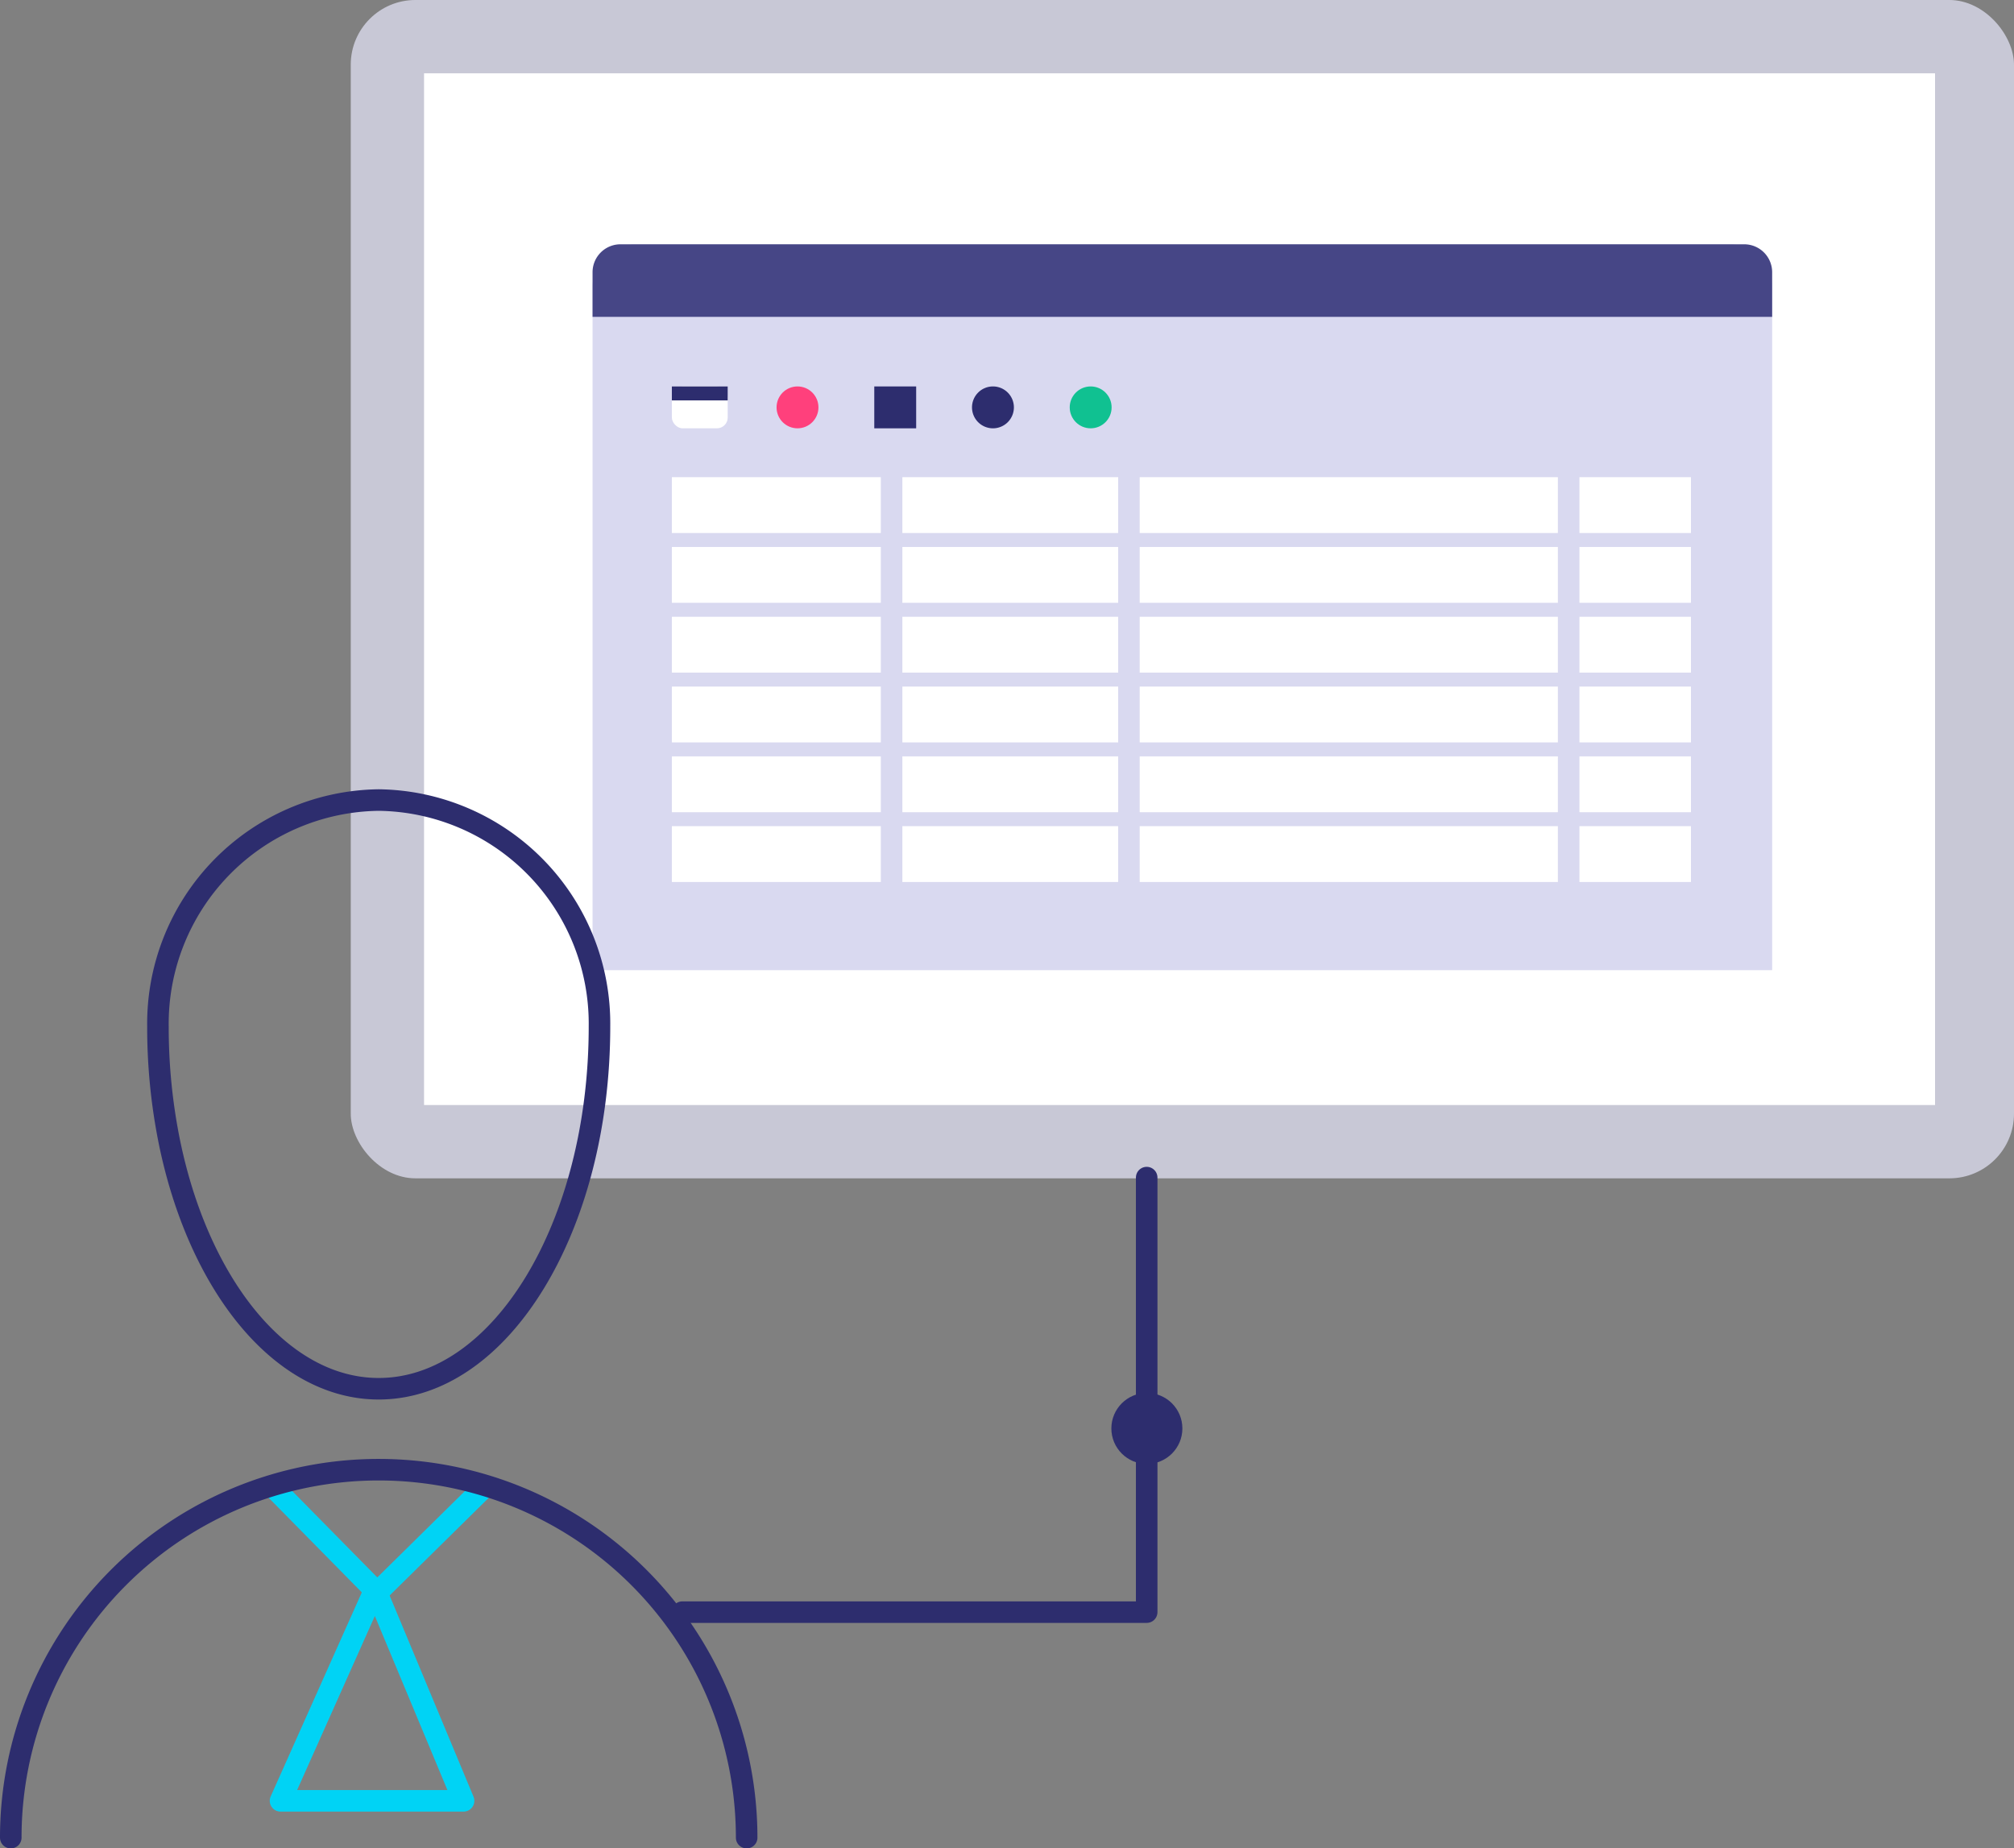
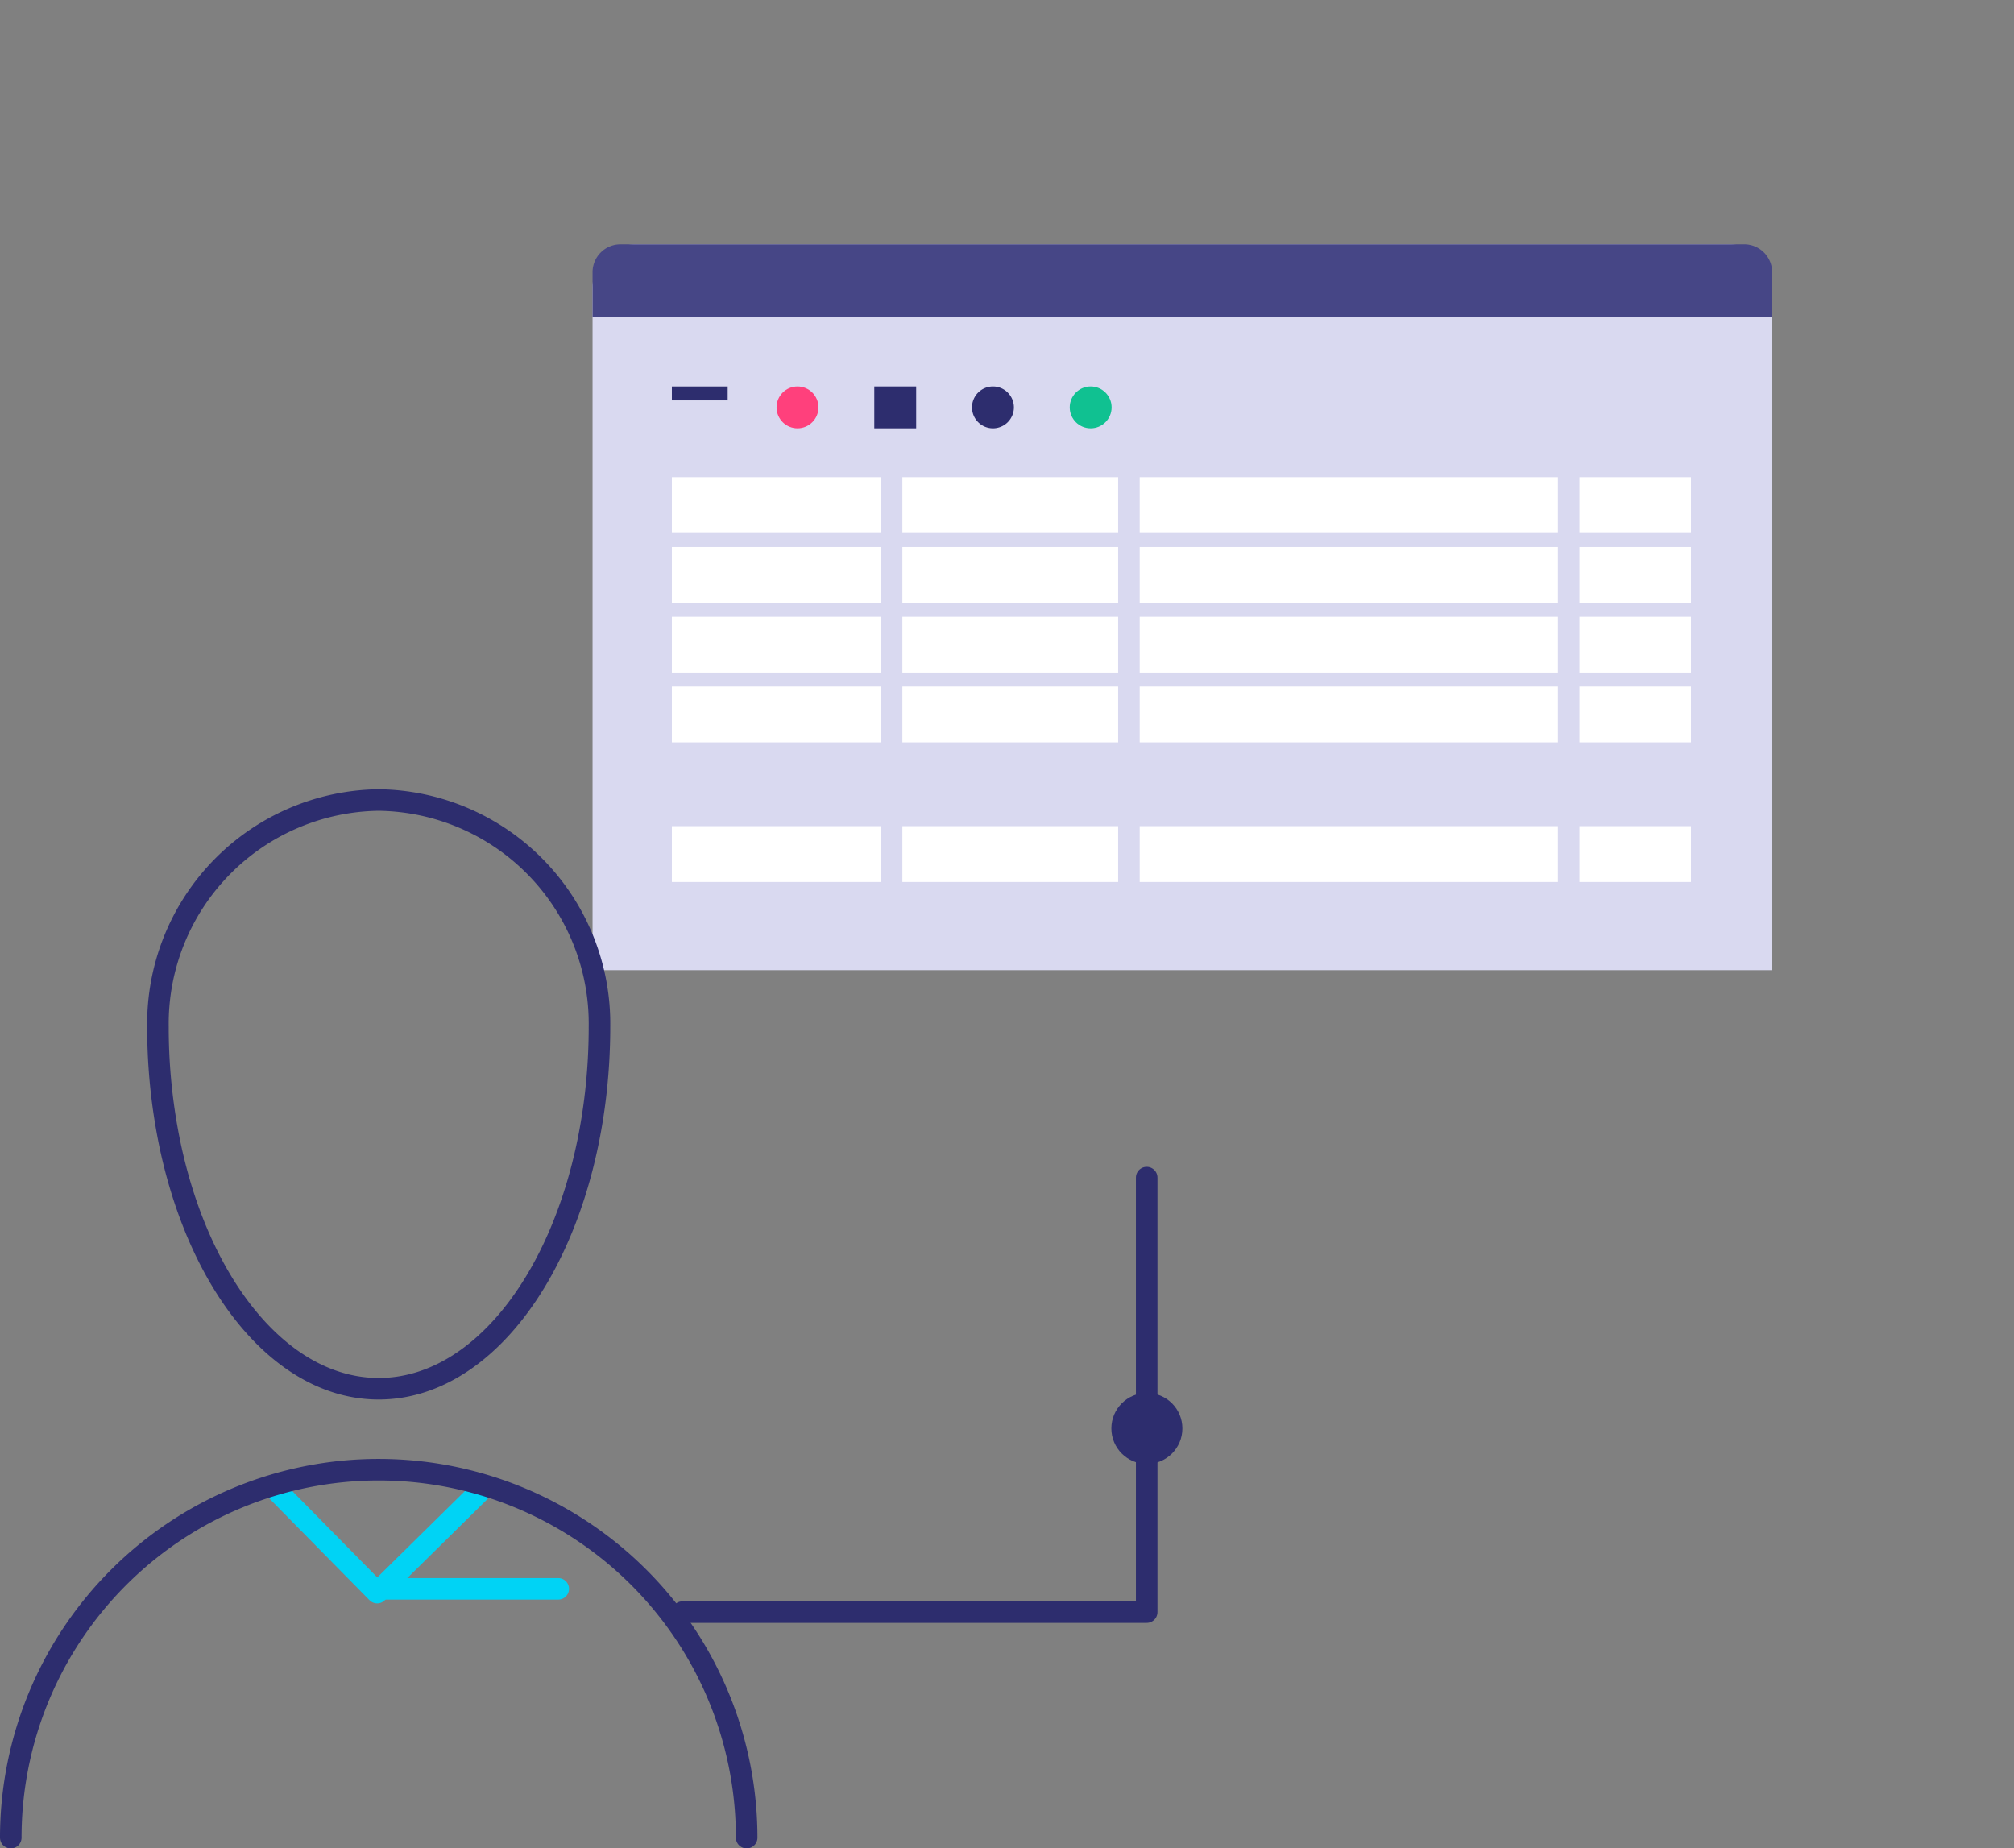
<svg xmlns="http://www.w3.org/2000/svg" width="186.956" height="171.588" viewBox="0 0 186.956 171.588">
  <rect x="0" y="0" width="186.956" height="171.588" fill="#808080" stroke="none" />
  <g id="PL-workflow-illustration-1" transform="translate(-419.738 -1295.586)">
    <g id="Group_5301" data-name="Group 5301" transform="translate(452.298 1295.586)">
-       <rect id="Rectangle_3695" data-name="Rectangle 3695" width="154.395" height="109.385" rx="6" transform="translate(0)" fill="#c8c8d6" />
-       <rect id="Rectangle_3696" data-name="Rectangle 3696" width="140.264" height="95.777" transform="translate(6.804 6.804)" fill="#fff" />
      <path id="Rectangle_3766" data-name="Rectangle 3766" d="M4,0H105.5a4,4,0,0,1,4,4V67.387a0,0,0,0,1,0,0H0a0,0,0,0,1,0,0V4A4,4,0,0,1,4,0Z" transform="translate(22.446 22.678)" fill="#d9d9f0" />
      <path id="Path_7792" data-name="Path 7792" d="M2.592,0h104.32A2.592,2.592,0,0,1,109.5,2.592V6.738H0V2.592A2.592,2.592,0,0,1,2.592,0Z" transform="translate(22.446 22.678)" fill="#464686" />
      <rect id="Rectangle_3769" data-name="Rectangle 3769" width="94.6" height="5.184" transform="translate(29.808 44.296)" fill="#fff" />
      <rect id="Rectangle_3770" data-name="Rectangle 3770" width="94.6" height="5.184" transform="translate(29.808 50.775)" fill="#fff" />
      <rect id="Rectangle_3771" data-name="Rectangle 3771" width="94.6" height="5.184" transform="translate(29.808 57.255)" fill="#fff" />
      <rect id="Rectangle_3772" data-name="Rectangle 3772" width="94.6" height="5.184" transform="translate(29.808 63.734)" fill="#fff" />
-       <rect id="Rectangle_3773" data-name="Rectangle 3773" width="94.6" height="5.184" transform="translate(29.808 70.214)" fill="#fff" />
      <rect id="Rectangle_3774" data-name="Rectangle 3774" width="94.6" height="5.184" transform="translate(29.808 76.693)" fill="#fff" />
      <path id="Path_7793" data-name="Path 7793" d="M7135.983,1982.082v41.356" transform="translate(-7085.778 -1938.849)" fill="none" stroke="#d9d9f0" stroke-width="2" />
      <path id="Path_7794" data-name="Path 7794" d="M7135.983,1982.082v41.356" transform="translate(-7063.748 -1938.849)" fill="none" stroke="#d9d9f0" stroke-width="2" />
      <path id="Path_7795" data-name="Path 7795" d="M7135.983,1982.082v41.356" transform="translate(-7022.927 -1938.849)" fill="none" stroke="#d9d9f0" stroke-width="2" />
      <ellipse id="Ellipse_361" data-name="Ellipse 361" cx="1.944" cy="1.944" rx="1.944" ry="1.944" transform="translate(39.527 35.873)" fill="#ff407c" />
      <ellipse id="Ellipse_362" data-name="Ellipse 362" cx="1.944" cy="1.944" rx="1.944" ry="1.944" transform="translate(66.741 35.873)" fill="#10c191" />
      <path id="Path_7796" data-name="Path 7796" d="M1.944,0A1.944,1.944,0,1,1,0,1.944,1.944,1.944,0,0,1,1.944,0Z" transform="translate(57.67 35.873)" fill="#2d2d6e" />
      <rect id="Rectangle_3775" data-name="Rectangle 3775" width="3.888" height="3.888" transform="translate(48.598 35.873)" fill="#2d2d6e" />
-       <rect id="Rectangle_3776" data-name="Rectangle 3776" width="5.184" height="3.888" rx="1" transform="translate(29.808 35.873)" fill="#fff" />
      <g id="Rectangle_3777" data-name="Rectangle 3777" transform="translate(29.808 35.873)" fill="#fff" stroke="#2d2d6e" stroke-width="1">
        <rect width="5.184" height="1.296" stroke="none" />
        <rect x="0.5" y="0.5" width="4.184" height="0.296" fill="none" />
      </g>
    </g>
    <g id="Group_5304" data-name="Group 5304" transform="translate(420.738 1369.855)">
      <path id="Path_7801" data-name="Path 7801" d="M3083.3-1385.4H3126.4v-40.338" transform="translate(-3020.955 1460.786)" fill="none" stroke="#2d2d6e" stroke-linecap="round" stroke-linejoin="round" stroke-width="2" />
      <path id="Path_7797" data-name="Path 7797" d="M3050.4-1327.187l9.5,9.646,9.788-9.646" transform="translate(-3025.886 1391.117)" fill="none" stroke="#00d3f5" stroke-linecap="round" stroke-linejoin="round" stroke-width="2" />
-       <path id="Path_7798" data-name="Path 7798" d="M3060.438-1305.129l-8.788,19.678h16.993Z" transform="translate(-3026.61 1378.353)" fill="none" stroke="#00d3f5" stroke-linecap="round" stroke-linejoin="round" stroke-width="2" />
+       <path id="Path_7798" data-name="Path 7798" d="M3060.438-1305.129h16.993Z" transform="translate(-3026.61 1378.353)" fill="none" stroke="#00d3f5" stroke-linecap="round" stroke-linejoin="round" stroke-width="2" />
      <g id="Group_5302" data-name="Group 5302" transform="translate(0 0)">
        <path id="Path_7799" data-name="Path 7799" d="M3025.658-1447.426a53.625,53.625,0,0,1-1.013-10.468,20.761,20.761,0,0,1,20.494-21.019,20.761,20.761,0,0,1,20.493,21.019c0,18.573-9.175,33.63-20.493,33.63C3036.048-1424.264,3028.339-1433.978,3025.658-1447.426Z" transform="translate(-3010.983 1478.913)" fill="none" stroke="#2d2d6e" stroke-linecap="round" stroke-linejoin="round" stroke-width="2" />
        <path id="Path_7800" data-name="Path 7800" d="M2992.221-1297.223a34.155,34.155,0,0,1,34.155-34.155,34.155,34.155,0,0,1,34.156,34.155" transform="translate(-2992.221 1393.542)" fill="none" stroke="#2d2d6e" stroke-linecap="round" stroke-linejoin="round" stroke-width="2" />
      </g>
      <ellipse id="Ellipse_363" data-name="Ellipse 363" cx="3.296" cy="3.296" rx="3.296" ry="3.296" transform="translate(102.166 55.038)" fill="#2d2d6e" />
    </g>
  </g>
</svg>